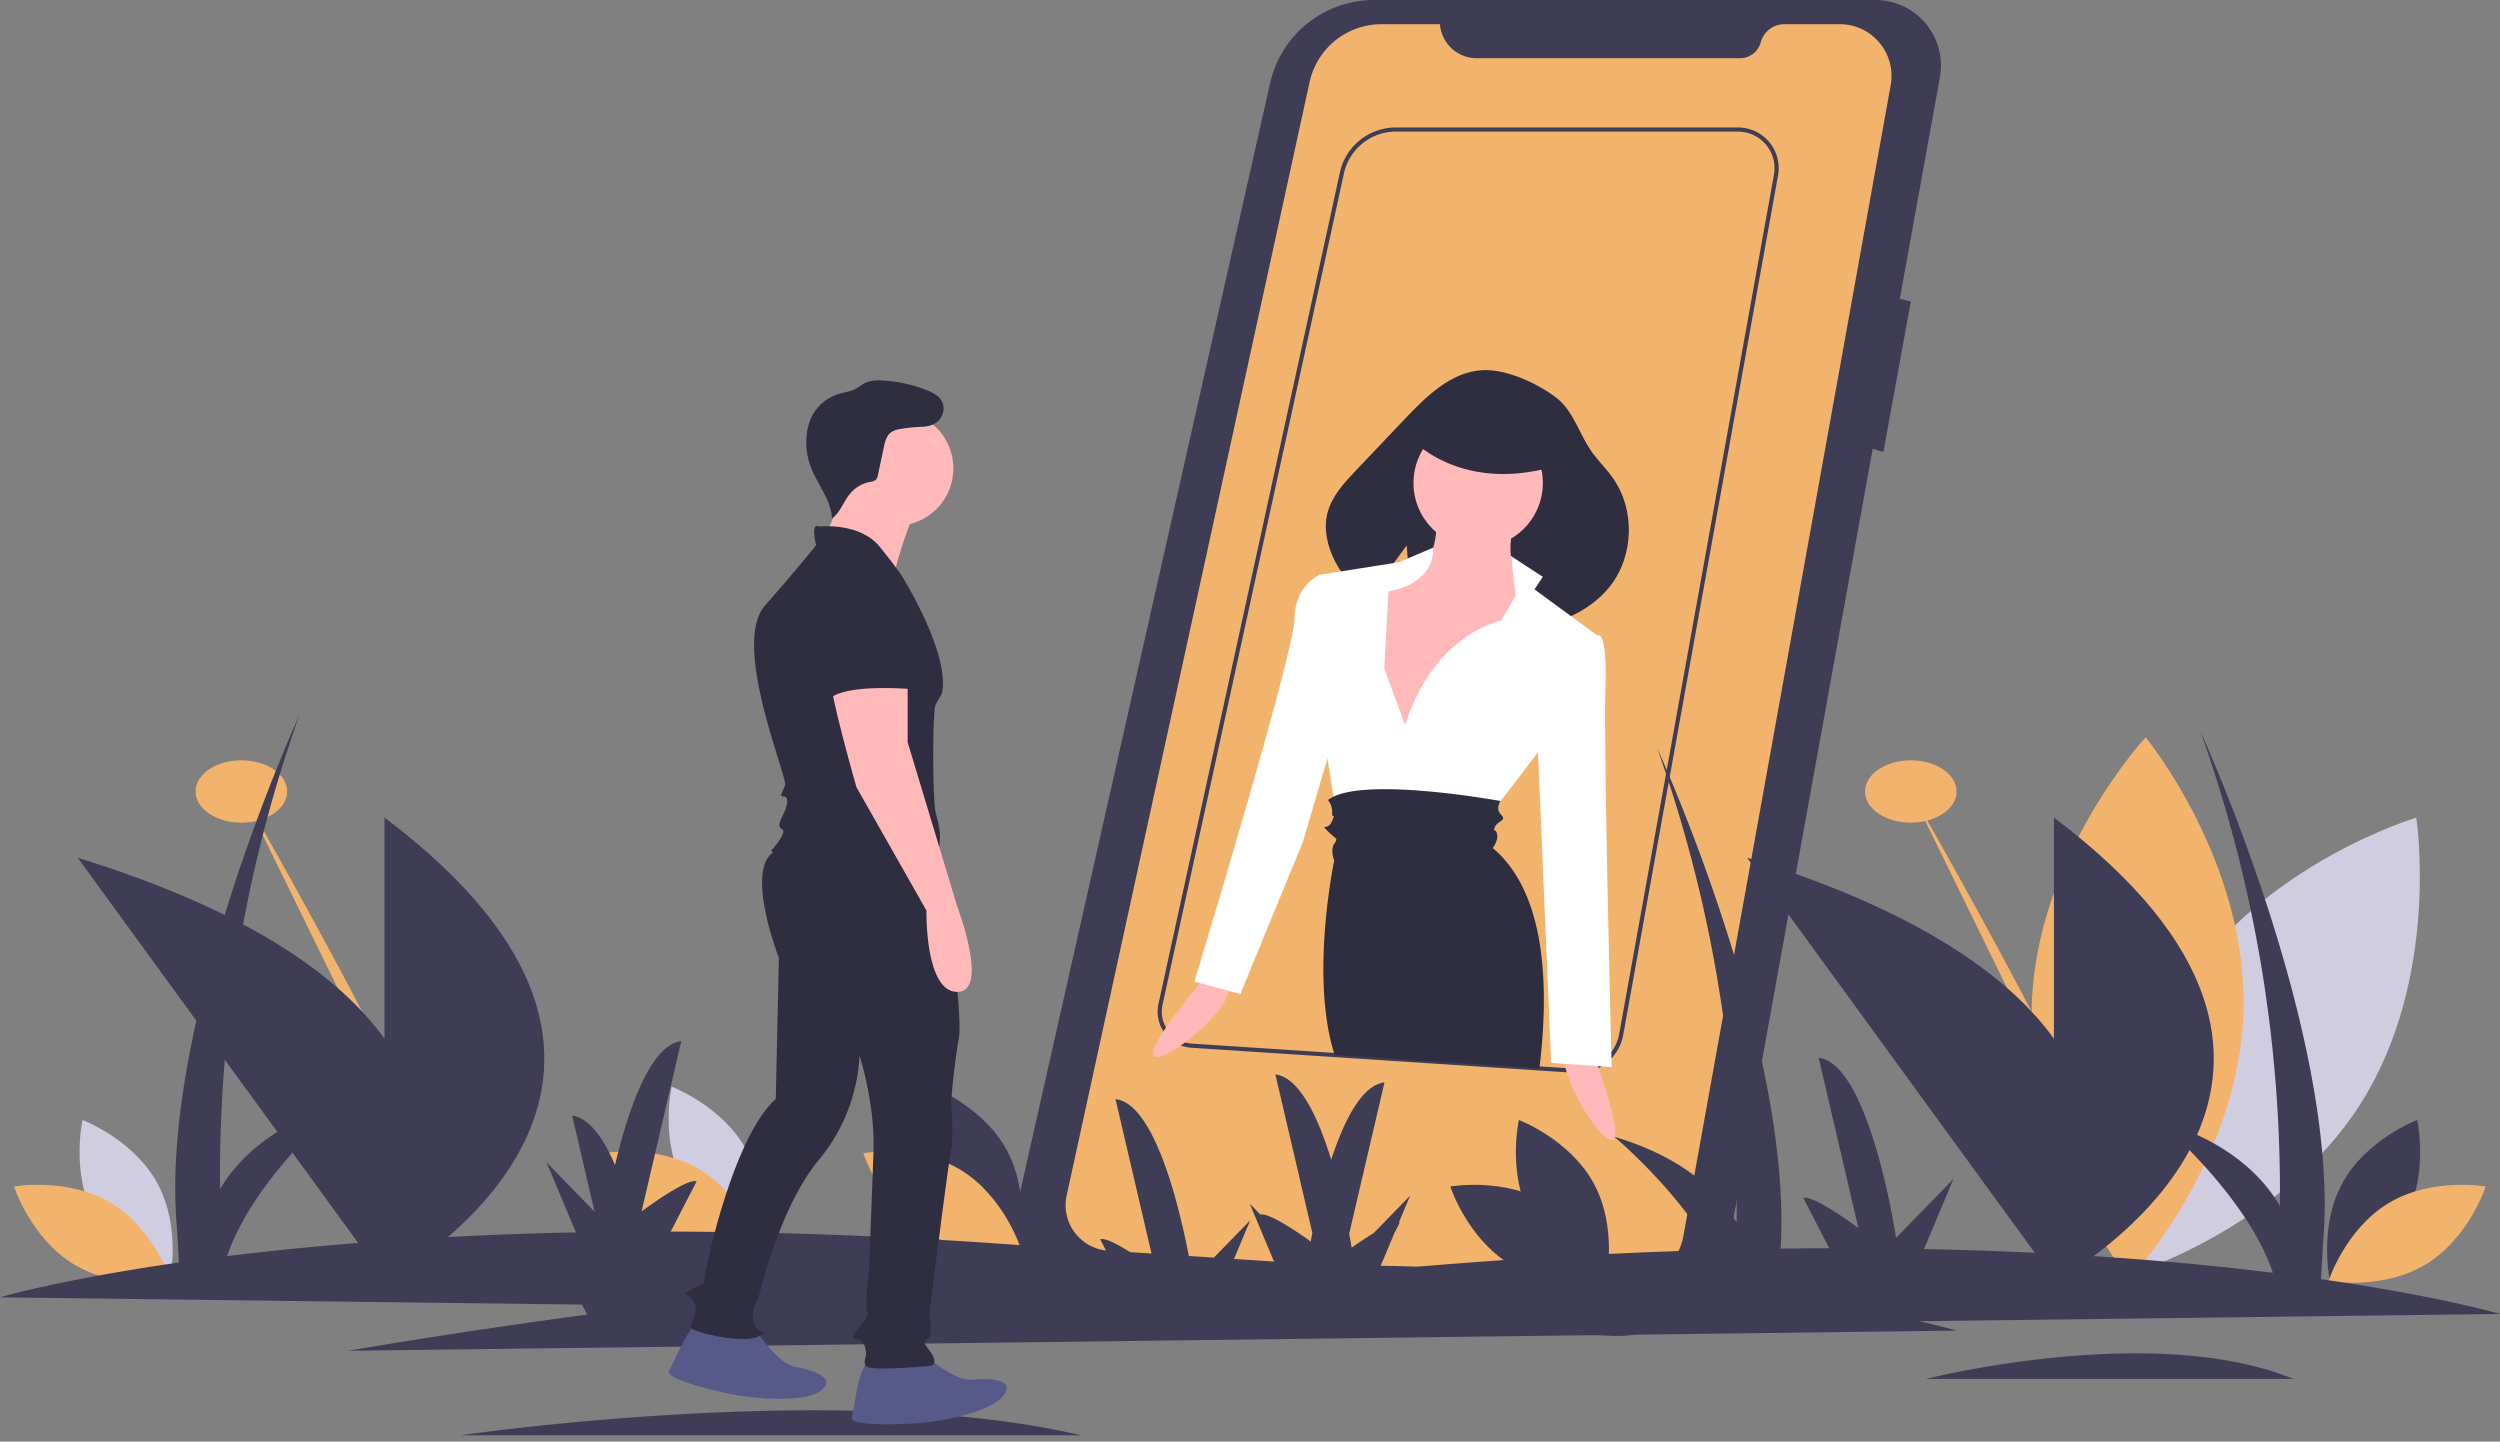
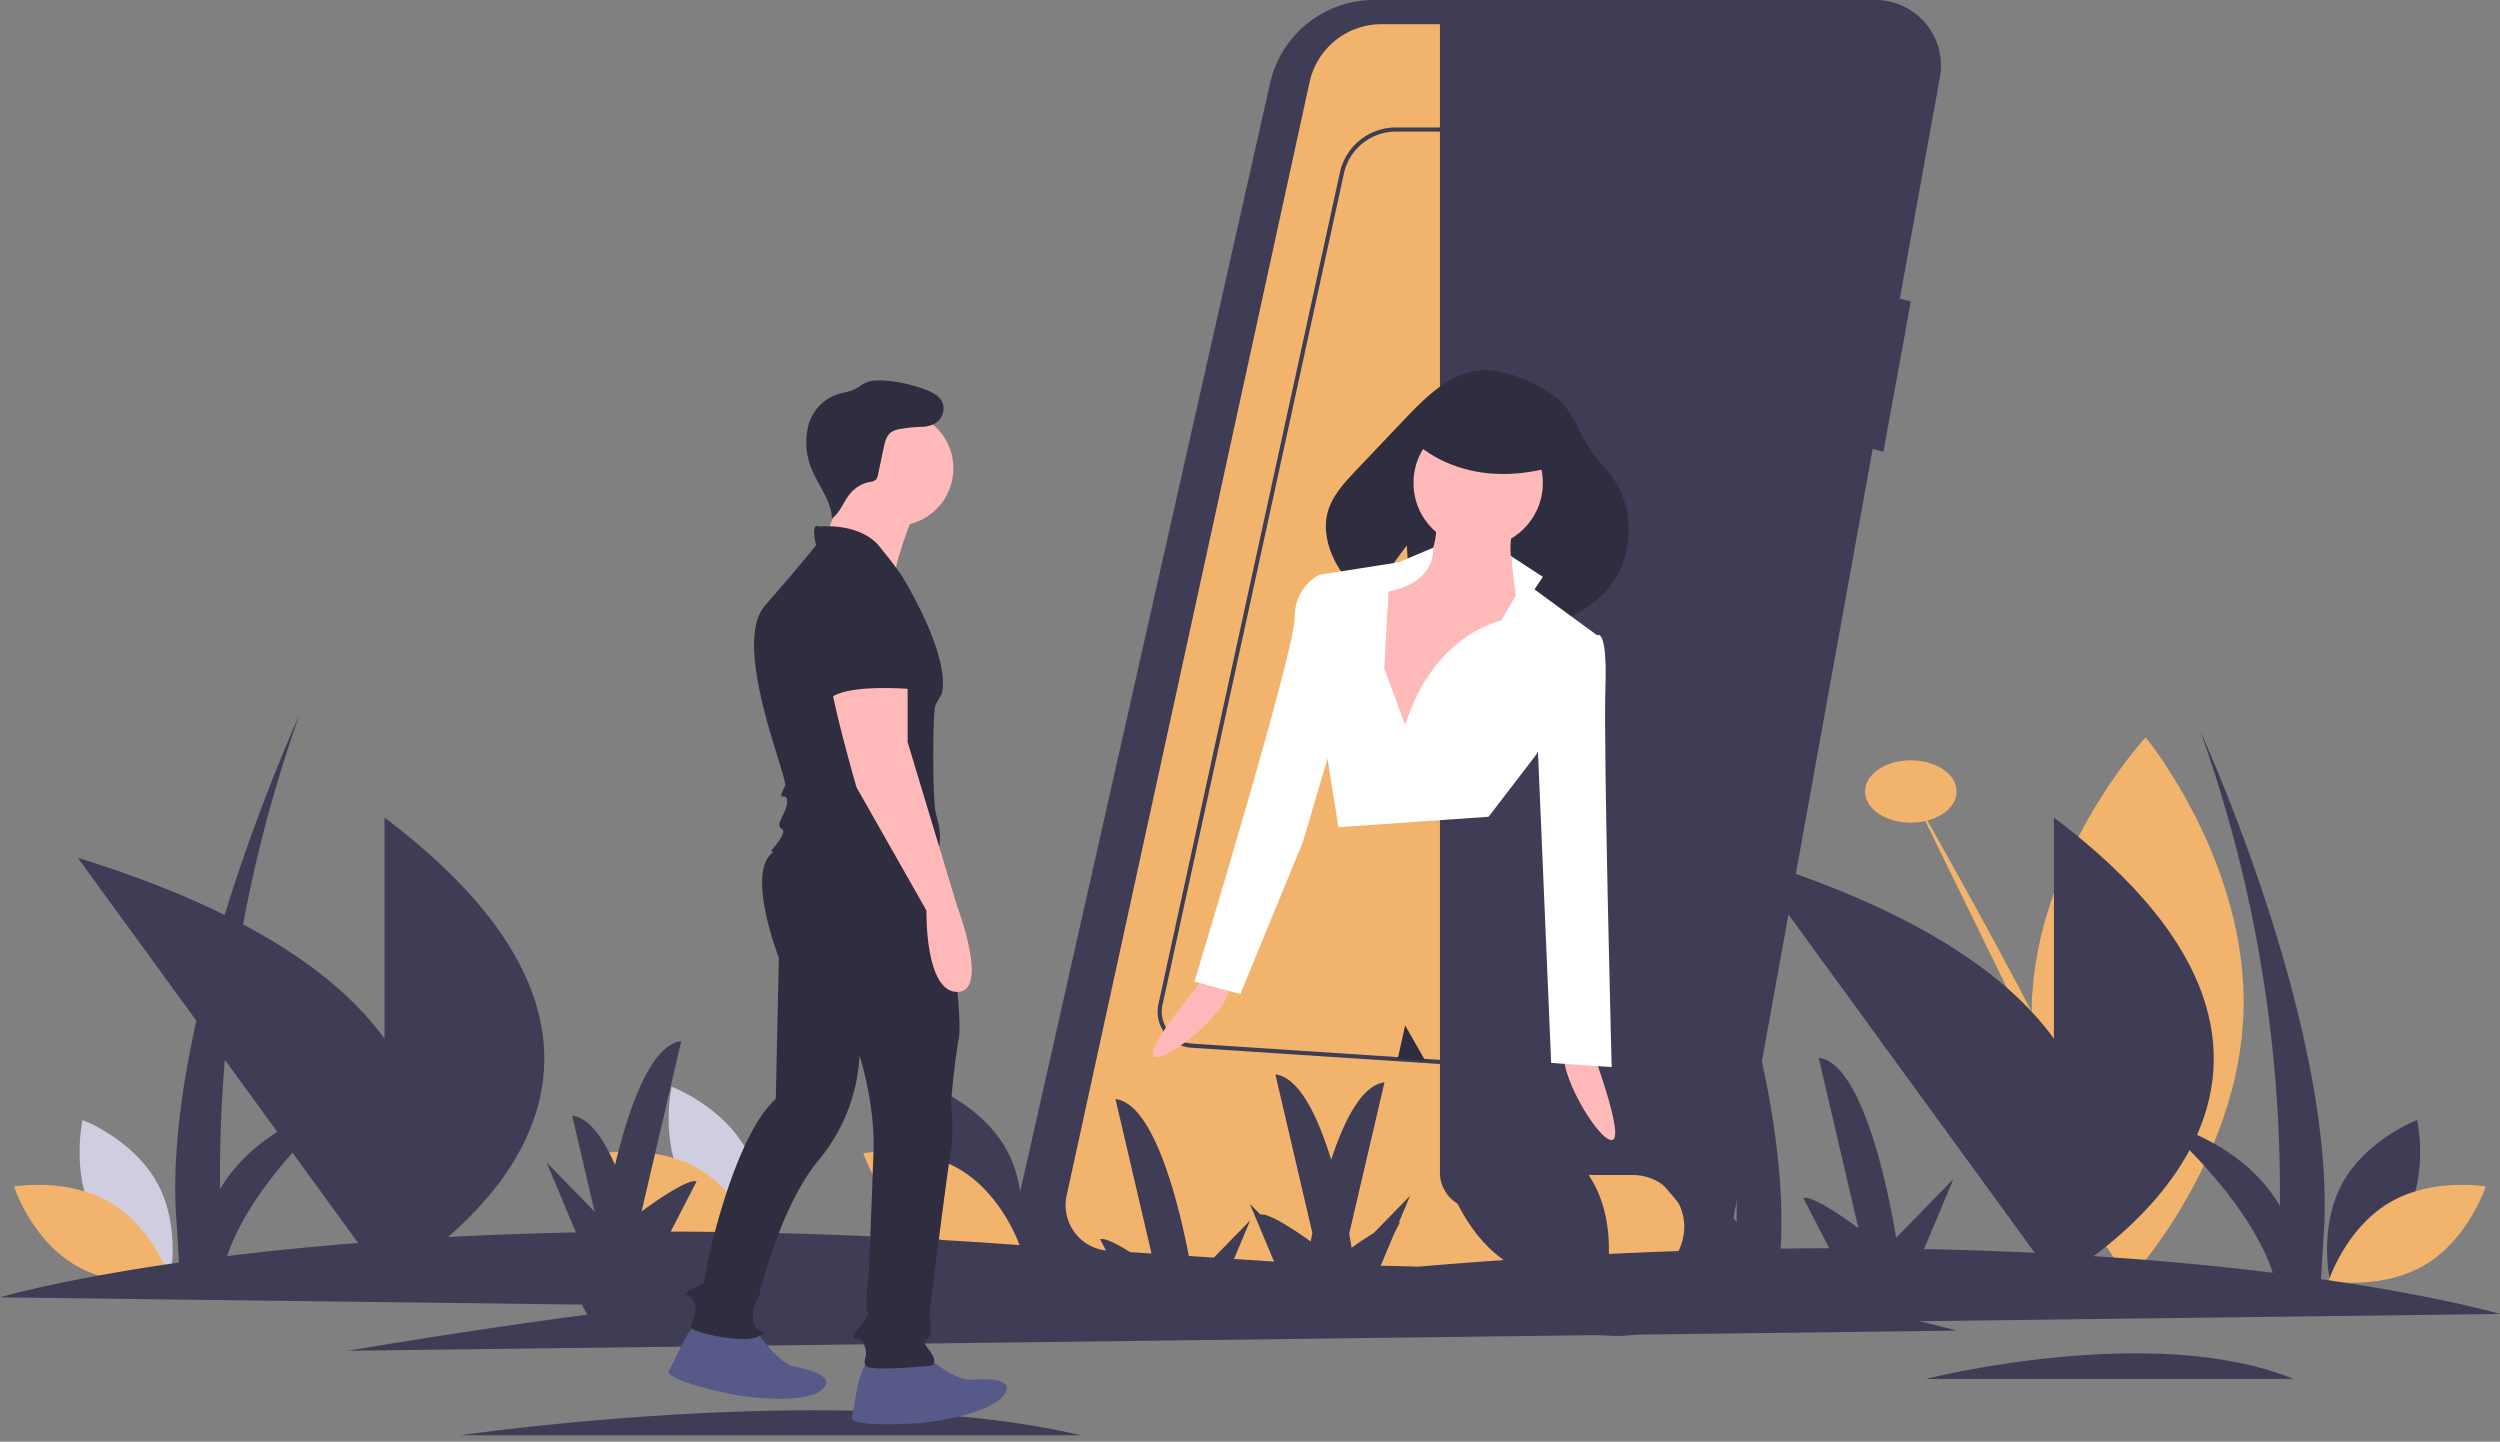
<svg xmlns="http://www.w3.org/2000/svg" width="300" height="173" viewBox="0 0 300 173">
  <rect x="0" y="0" width="300" height="173" fill="#808080" stroke="none" />
  <g fill="none" fill-rule="nonzero">
    <path fill="#3F3D56" d="M224.984 0H164.88c-5.974 0-11.15 4.14-12.464 9.967l-30.37 134.705a10.326 10.326 0 0 0 9.566 12.585l61.787 3.044a13.642 13.642 0 0 0 14.096-11.198l17.227-95.237 1.282.366 3.296-18.051-1.32-.33 4.81-26.584A7.867 7.867 0 0 0 224.984 0z" />
-     <path fill="#F2B46D" d="M172.792 2.904h-7.016a8.83 8.83 0 0 0-8.626 6.948L128 143.457a5.471 5.471 0 0 0 4.987 6.626l61.587 4.036a7.086 7.086 0 0 0 7.437-5.814l24.874-138.094a6.206 6.206 0 0 0-6.108-7.307h-6.655a2.929 2.929 0 0 0-2.829 2.168 2.586 2.586 0 0 1-2.497 1.913H177.2a4.42 4.42 0 0 1-4.407-4.08z" />
-     <path fill="#D0CDE1" d="M261.813 118.816c-9.61 15.186-6.66 34.295-6.66 34.295s18.532-5.514 28.143-20.7c9.61-15.186 6.66-34.295 6.66-34.295s-18.532 5.514-28.143 20.7z" />
+     <path fill="#F2B46D" d="M172.792 2.904h-7.016a8.83 8.83 0 0 0-8.626 6.948L128 143.457a5.471 5.471 0 0 0 4.987 6.626l61.587 4.036a7.086 7.086 0 0 0 7.437-5.814a6.206 6.206 0 0 0-6.108-7.307h-6.655a2.929 2.929 0 0 0-2.829 2.168 2.586 2.586 0 0 1-2.497 1.913H177.2a4.42 4.42 0 0 1-4.407-4.08z" />
    <path fill="#F2B46D" d="M269.223 121.377c-.532 17.964-13.668 32.15-13.668 32.15s-12.275-14.938-11.744-32.902c.532-17.964 13.668-32.15 13.668-32.15s12.275 14.938 11.744 32.902z" />
-     <ellipse cx="28.964" cy="94.979" fill="#F2B46D" rx="5.495" ry="3.741" />
-     <path fill="#F2B46D" d="M28.964 94.98s26.103 45.353 25.416 51.9" />
    <path fill="#3F3D56" d="M46.137 98.108v26.531c-5.468-7.576-16.374-15.377-36.81-21.71l36.81 50.562v.384l.199-.11.063.085s.052-.07.146-.206c4.289-2.484 40.258-24.883-.408-55.536z" />
    <ellipse cx="229.297" cy="94.979" fill="#F2B46D" rx="5.495" ry="3.741" />
    <path fill="#F2B46D" d="M229.297 94.98s26.103 45.353 25.416 51.9" />
    <path fill="#3F3D56" d="M246.47 98.108v26.531c-5.468-7.576-16.374-15.377-36.81-21.71l36.81 50.562v.384l.2-.11.062.085s.052-.07.146-.206c4.289-2.484 40.258-24.883-.408-55.536z" />
    <path fill="#D0CDE1" d="M11.349 146.131c2.885 5.35 9.008 7.647 9.008 7.647s1.445-6.378-1.44-11.728-9.008-7.647-9.008-7.647-1.445 6.378 1.44 11.728z" />
    <path fill="#F2B46D" d="M13.332 144.37c5.208 3.135 7.215 9.359 7.215 9.359s-6.44 1.144-11.648-1.99c-5.209-3.134-7.215-9.358-7.215-9.358s6.439-1.144 11.648 1.99z" />
    <path fill="#3F3D56" d="M183.705 146.131c2.885 5.35 9.008 7.647 9.008 7.647s1.446-6.378-1.44-11.728c-2.884-5.35-9.007-7.647-9.007-7.647s-1.446 6.378 1.44 11.728z" />
    <path fill="#3F3D56" d="M185.688 144.37c5.209 3.135 7.215 9.359 7.215 9.359s-6.44 1.144-11.648-1.99c-5.209-3.134-7.215-9.358-7.215-9.358s6.44-1.144 11.648 1.99zM113.264 142.134c2.885 5.35 9.008 7.648 9.008 7.648s1.446-6.378-1.44-11.729c-2.885-5.35-9.008-7.647-9.008-7.647s-1.445 6.378 1.44 11.728z" />
    <path fill="#F2B46D" d="M115.247 140.374c5.209 3.134 7.215 9.358 7.215 9.358s-6.44 1.144-11.648-1.99c-5.209-3.133-7.215-9.358-7.215-9.358s6.439-1.144 11.648 1.99z" />
    <path fill="#D0CDE1" d="M82.04 142.134c2.885 5.35 9.008 7.648 9.008 7.648s1.446-6.378-1.44-11.729c-2.885-5.35-9.008-7.647-9.008-7.647s-1.445 6.378 1.44 11.728z" />
    <path fill="#F2B46D" d="M84.023 140.374c5.209 3.134 7.215 9.358 7.215 9.358s-6.44 1.144-11.648-1.99c-5.209-3.133-7.215-9.358-7.215-9.358s6.44-1.144 11.648 1.99z" />
    <path fill="#3F3D56" d="M288.618 146.131c-2.885 5.35-9.009 7.647-9.009 7.647s-1.445-6.378 1.44-11.728 9.008-7.647 9.008-7.647 1.446 6.378-1.44 11.728z" />
    <path fill="#F2B46D" d="M286.635 144.37c-5.21 3.135-7.215 9.359-7.215 9.359s6.439 1.144 11.648-1.99c5.208-3.134 7.214-9.358 7.214-9.358s-6.439-1.144-11.647 1.99z" />
    <path fill="#3F3D56" d="M299.996 157.676s-7.185-2.129-21.476-4.175l.258-4.372c2.15-24.623-14.706-61.305-14.706-61.305a164.597 164.597 0 0 1 9.513 56.87c-2.235-3.789-6.513-7.853-14.668-10.279 0 0 10.679 8.928 13.822 18.315-10.776-1.332-24.737-2.5-41.857-2.843l3.528-8.4-6.88 7.054s-3.131-20.867-9.29-21.61l4.766 20.437s-5.38-4.032-6.604-3.606l3.108 6.025a548.1 548.1 0 0 0-5.834.045c1.475-24.592-14.8-60.01-14.8-60.01a164.596 164.596 0 0 1 9.514 56.87c-2.236-3.788-6.514-7.853-14.669-10.278 0 0 7.342 6.138 11.643 13.587-10.814.3-22.548.93-35.199 1.995-1.468-.043-2.961-.08-4.479-.11l1.651-3.932.64-1.239a.564.564 0 0 0-.11-.023l1.347-3.207-4.375 4.486a45.531 45.531 0 0 0-2.638 1.75 88.12 88.12 0 0 0-.3-1.667l4.237-18.169c-2.73.33-4.864 4.612-6.395 9.278-1.547-5.022-3.783-9.881-6.698-10.233l4.44 19.04c-.073.359-.139.698-.199 1.013-1.364-.983-4.995-3.5-6.04-3.232l-1.278-1.311 3.087 7.35c-1.48.007-2.98.02-4.5.04a2268.4 2268.4 0 0 0-.756-.085l2.229-5.307-4.895 5.019c-.796-.085-1.59-.168-2.381-.25-1.018-5.436-4-18.733-8.894-19.323l4.402 18.875c-.729-.07-1.454-.139-2.176-.206-1.572-1.022-3.41-2.067-4.064-1.84l.794 1.542c-19.597-1.737-37.043-2.433-52.328-2.466l3.108-6.026c-1.225-.425-6.604 3.607-6.604 3.607l4.765-20.437c-3.83.462-6.488 8.706-7.951 14.875-1.376-3.198-3.09-5.679-5.141-5.926l2.684 11.514-5.761-5.908 3.528 8.4c-17.12.343-31.081 1.512-41.857 2.844 3.143-9.387 13.822-18.315 13.822-18.315-8.155 2.425-12.433 6.49-14.669 10.28a164.596 164.596 0 0 1 9.514-56.871s-16.857 36.682-14.706 61.304l.257 4.372C7.185 153.55 0 155.678 0 155.678l69.837.875.618 1.2a831.684 831.684 0 0 0-28.699 4.341l193.044-2.42s-1.507-.446-4.504-1.124l69.7-.874zM55.262 172.234s45.962-6.745 74.438 0M231.116 165.47s27.222-6.904 44.088 0" />
    <path fill="#3F3D56" d="M189.327 128.753c-.119 0-.238-.003-.357-.011l-4.26-.28-41.743-2.735a4.317 4.317 0 0 1-3.414-2.07 4.3 4.3 0 0 1-.538-3.18l21.775-99.798a6.882 6.882 0 0 1 6.686-5.384h41.083a4.884 4.884 0 0 1 4.807 5.752l-18.58 103.146a5.558 5.558 0 0 1-1.202 2.573l-.052.125h-.054a5.566 5.566 0 0 1-1.613 1.252l-.03.014a5.562 5.562 0 0 1-2.508.596zM167.476 15.794a6.38 6.38 0 0 0-6.198 4.992l-21.775 99.797a3.849 3.849 0 0 0 2.528 4.456c.314.104.64.168.97.19l46 3.014c.9.06 1.8-.124 2.604-.53l.029-.013a5.06 5.06 0 0 0 1.46-1.128l.08-.095a5.056 5.056 0 0 0 1.121-2.373l18.58-103.146.245.044-.246-.044a4.387 4.387 0 0 0-4.315-5.164h-41.083z" />
    <path fill="#FFB9B9" d="M144.76 117.077s-7.84 9.141-6.192 9.738c1.648.597 9.34-5.935 8.846-8.244l-2.654-1.494zM190.898 125.549s4.256 11.265 2.504 11.265c-1.753 0-6.76-8.762-5.508-10.765l3.004-.5z" />
    <path fill="#2F2E41" d="M193.546 57.36c-.702-.994-1.567-1.862-2.308-2.827-1.71-2.225-2.301-5.19-4.596-6.896-2.27-1.688-5.872-3.35-8.713-3.217-3.744.176-6.714 3.08-9.295 5.798l-5.917 6.23c-1.427 1.503-2.907 3.099-3.42 5.106-.495 1.929-.013 4.001.892 5.775.94 1.8 2.26 3.374 3.866 4.616 1.98-2.728 4.756-6.494 4.756-6.494l.646 9.367c3.355 1.113 6.96 1.331 10.496 1.085l1.048-3.84 1.099 3.628c4.226-.56 8.471-2.02 11.087-5.317 2.892-3.646 3.046-9.214.36-13.014z" />
    <circle cx="177.38" cy="57.956" r="7.761" fill="#FFB9B9" />
    <path fill="#FFB9B9" d="M172.373 61.711s.5 6.008-2.754 6.51c-3.254.5-6.759 0-6.759 2.002 0 2.003 2.503 20.278 2.503 20.278l6.259-.501 8.762-8.512 4.756-9.262s-5.757-2.504-3.254-10.014l-9.513-.5z" />
    <path fill="#FFF" d="M168.618 86.996l-2.504-6.76.501-9.262s5.497-.751 5.377-5.257l-4.125 1.752-9.513 1.502v8.762s-3.255 5.257.5 10.515l1.753 11.015 18.025-1.252 5.757-7.51 7.26-14.27-7.51-5.507 1.001-1.502-3.83-2.499.576 4.752-1.752 3.004s-8.011 1.502-11.516 12.517z" />
    <path fill="#FFF" d="M159.856 69.472l-1.502-.5s-3.004 1.25-3.004 5.256-12.017 43.56-12.017 43.56l5.508 1.502 7.51-18.275 4.506-15.27-1.001-16.273zM189.647 76.231h2.002s1.252-1.001 1.002 6.259.75 45.562.75 45.562l-7.26-.5-1.752-41.307 5.258-10.014z" />
-     <path fill="#2F2E41" d="M184.726 128.213l-13.68-.897-3.325-.217-7.572-.497c-.114-.407-.214-.76-.294-1.054-2.503-9.263.252-22.28.252-22.28s-.502-1.25 0-2.003c.5-.751.25-.5-.752-1.5-1.002-1.003 0 0 .5-1.252.502-1.254 0 0 0-1.002a2.202 2.202 0 0 0-.5-1.504c.206-.162.431-.3.67-.41 4.763-2.282 20.053.528 20.053.528l-.028.037c-.12.175-.574.94.083 1.599.752.752-.5.752-.75 1.501-.252.752 0 0 .25.752s-.502 1.751-.502 1.751c6.445 5.416 6.784 16.739 5.595 26.448z" />
    <path fill="#2F2E41" d="M171.045 127.316l-3.324-.217c.564-2.565.896-4.054.896-4.054l2.428 4.271zM168.993 52.323s6.259 7.51 18.776 3.255l-3.505-6.259-8.261-2.503-7.01 5.507z" />
    <path fill="#575A89" d="M111.15 162.776s3.536 2.978 5.398 2.792c1.861-.186 5.398-.186 3.909 1.861-1.49 2.048-7.632 3.165-10.238 3.351-2.606.186-8.377.372-8.005-.744.373-1.117.745-6.33 2.234-6.702 1.49-.372 6.701-.558 6.701-.558zM90.85 159.852s2.606 3.819 4.45 4.14c1.842.32 5.249 1.271 3.264 2.843-1.985 1.573-8.202.997-10.762.476-2.56-.52-8.168-1.892-7.51-2.868.66-.976 2.419-5.896 3.953-5.855 1.535.042 6.605 1.264 6.605 1.264z" />
    <path fill="#2F2E41" d="M113.221 105.23s2.396 16.407 1.837 19.385c-.558 2.979-.93 7.632-.93 7.632s.372 3.91 0 5.771c-.373 1.861-2.606 19.546-2.606 19.918 0 .372.372 1.49 0 2.42-.373.93-1.117.186 0 1.675 1.117 1.49.372 1.862.186 1.862s-7.446.744-7.818 0c-.373-.745.186-.931 0-1.862-.187-.93-.373-1.117-.745-1.303-.372-.186-1.117.186-.558-.744.558-.931 1.861-2.048 1.489-2.607-.373-.558.186-4.653.186-4.653s.372-9.122.558-14.706c.186-5.584-1.675-11.355-1.675-11.355a21.298 21.298 0 0 1-4.84 12.472c-4.84 5.77-7.26 16.567-7.26 16.567s-1.117 1.675-.558 3.165c.558 1.489 2.234.558.558 1.489-1.675.93-7.446-.372-8.004-.93-.558-.56.745-1.304.372-2.793-.372-1.49-1.861-1.117-.558-1.862 1.303-.744 1.675-.558 1.675-1.303 0-.744 3.35-16.94 8.563-21.593l.372-16.94s-4.653-11.913.186-13.03c4.84-1.117 19.57 3.325 19.57 3.325z" />
    <path fill="#FFB9B9" d="M109.846 61.139s-3.164 7.818-2.42 8.935c.745 1.117-9.12-3.723-9.12-3.723s3.164-7.818 3.164-8.749c0-.93 8.376 3.537 8.376 3.537z" />
    <circle cx="107.519" cy="56.206" r="6.887" fill="#FFB9B9" />
    <path fill="#2F2E41" d="M98.305 63.186s4.84-.558 7.26 2.42c2.42 2.979 2.792 3.723 2.792 3.723s5.77 9.308 4.654 13.961c-.272.42-.521.856-.745 1.303-.372.745-.372 11.17 0 12.845.373 1.675.745 2.233.373 4.653-.373 2.42 2.978 6.33-.931 7.074-3.91.745-6.888.186-8.19-1.49-1.304-1.674-.187-2.791-4.282-2.791s-6.701-2.793-6.701-2.793 2.047-2.233 1.303-2.606c-.745-.372 0-1.303.372-2.233.372-.931.372-1.676-.186-1.676-.559 0-.186-.372.186-1.303.372-.93-6.515-16.94-2.42-21.593 4.095-4.654 6.143-7.26 6.143-7.26s-.745-2.792.372-2.234z" />
    <path fill="#FFB9B9" d="M108.916 80.87v8.191l5.956 19.732s3.91 10.238 0 10.238c-3.909 0-3.7-9.772-3.7-9.772l-8.4-14.8s-3.35-11.727-2.978-12.658c.373-.93 9.122-.93 9.122-.93z" />
    <path fill="#2F2E41" d="M105.751 68.77s5.584 2.235 4.095 8.191c-1.489 5.957 0 5.771 0 5.771s-7.632-.745-10.052.93l-.558-2.233s-2.234-12.844 6.515-12.658zM109.871 51.035c.873.31 1.844.159 2.582-.401.701-.579.999-1.645.586-2.455-.356-.7-1.119-1.084-1.85-1.37a17.193 17.193 0 0 0-5.038-1.137c-.824-.059-1.688-.05-2.423.326-.364.187-.68.455-1.04.648-.662.355-1.433.433-2.148.662a5.377 5.377 0 0 0-3.286 3.02 6.48 6.48 0 0 0-.405 1.5 8.352 8.352 0 0 0 .434 4.18c.794 2.113 2.458 3.96 2.552 6.215 1.019-.739 1.396-2.073 2.213-3.03a4.122 4.122 0 0 1 2.353-1.365 1.31 1.31 0 0 0 .7-.256 1.13 1.13 0 0 0 .257-.598l.697-3.29c.142-.67.321-1.4.872-1.807.342-.22.731-.357 1.136-.4a17.82 17.82 0 0 1 2.91-.266" />
  </g>
</svg>